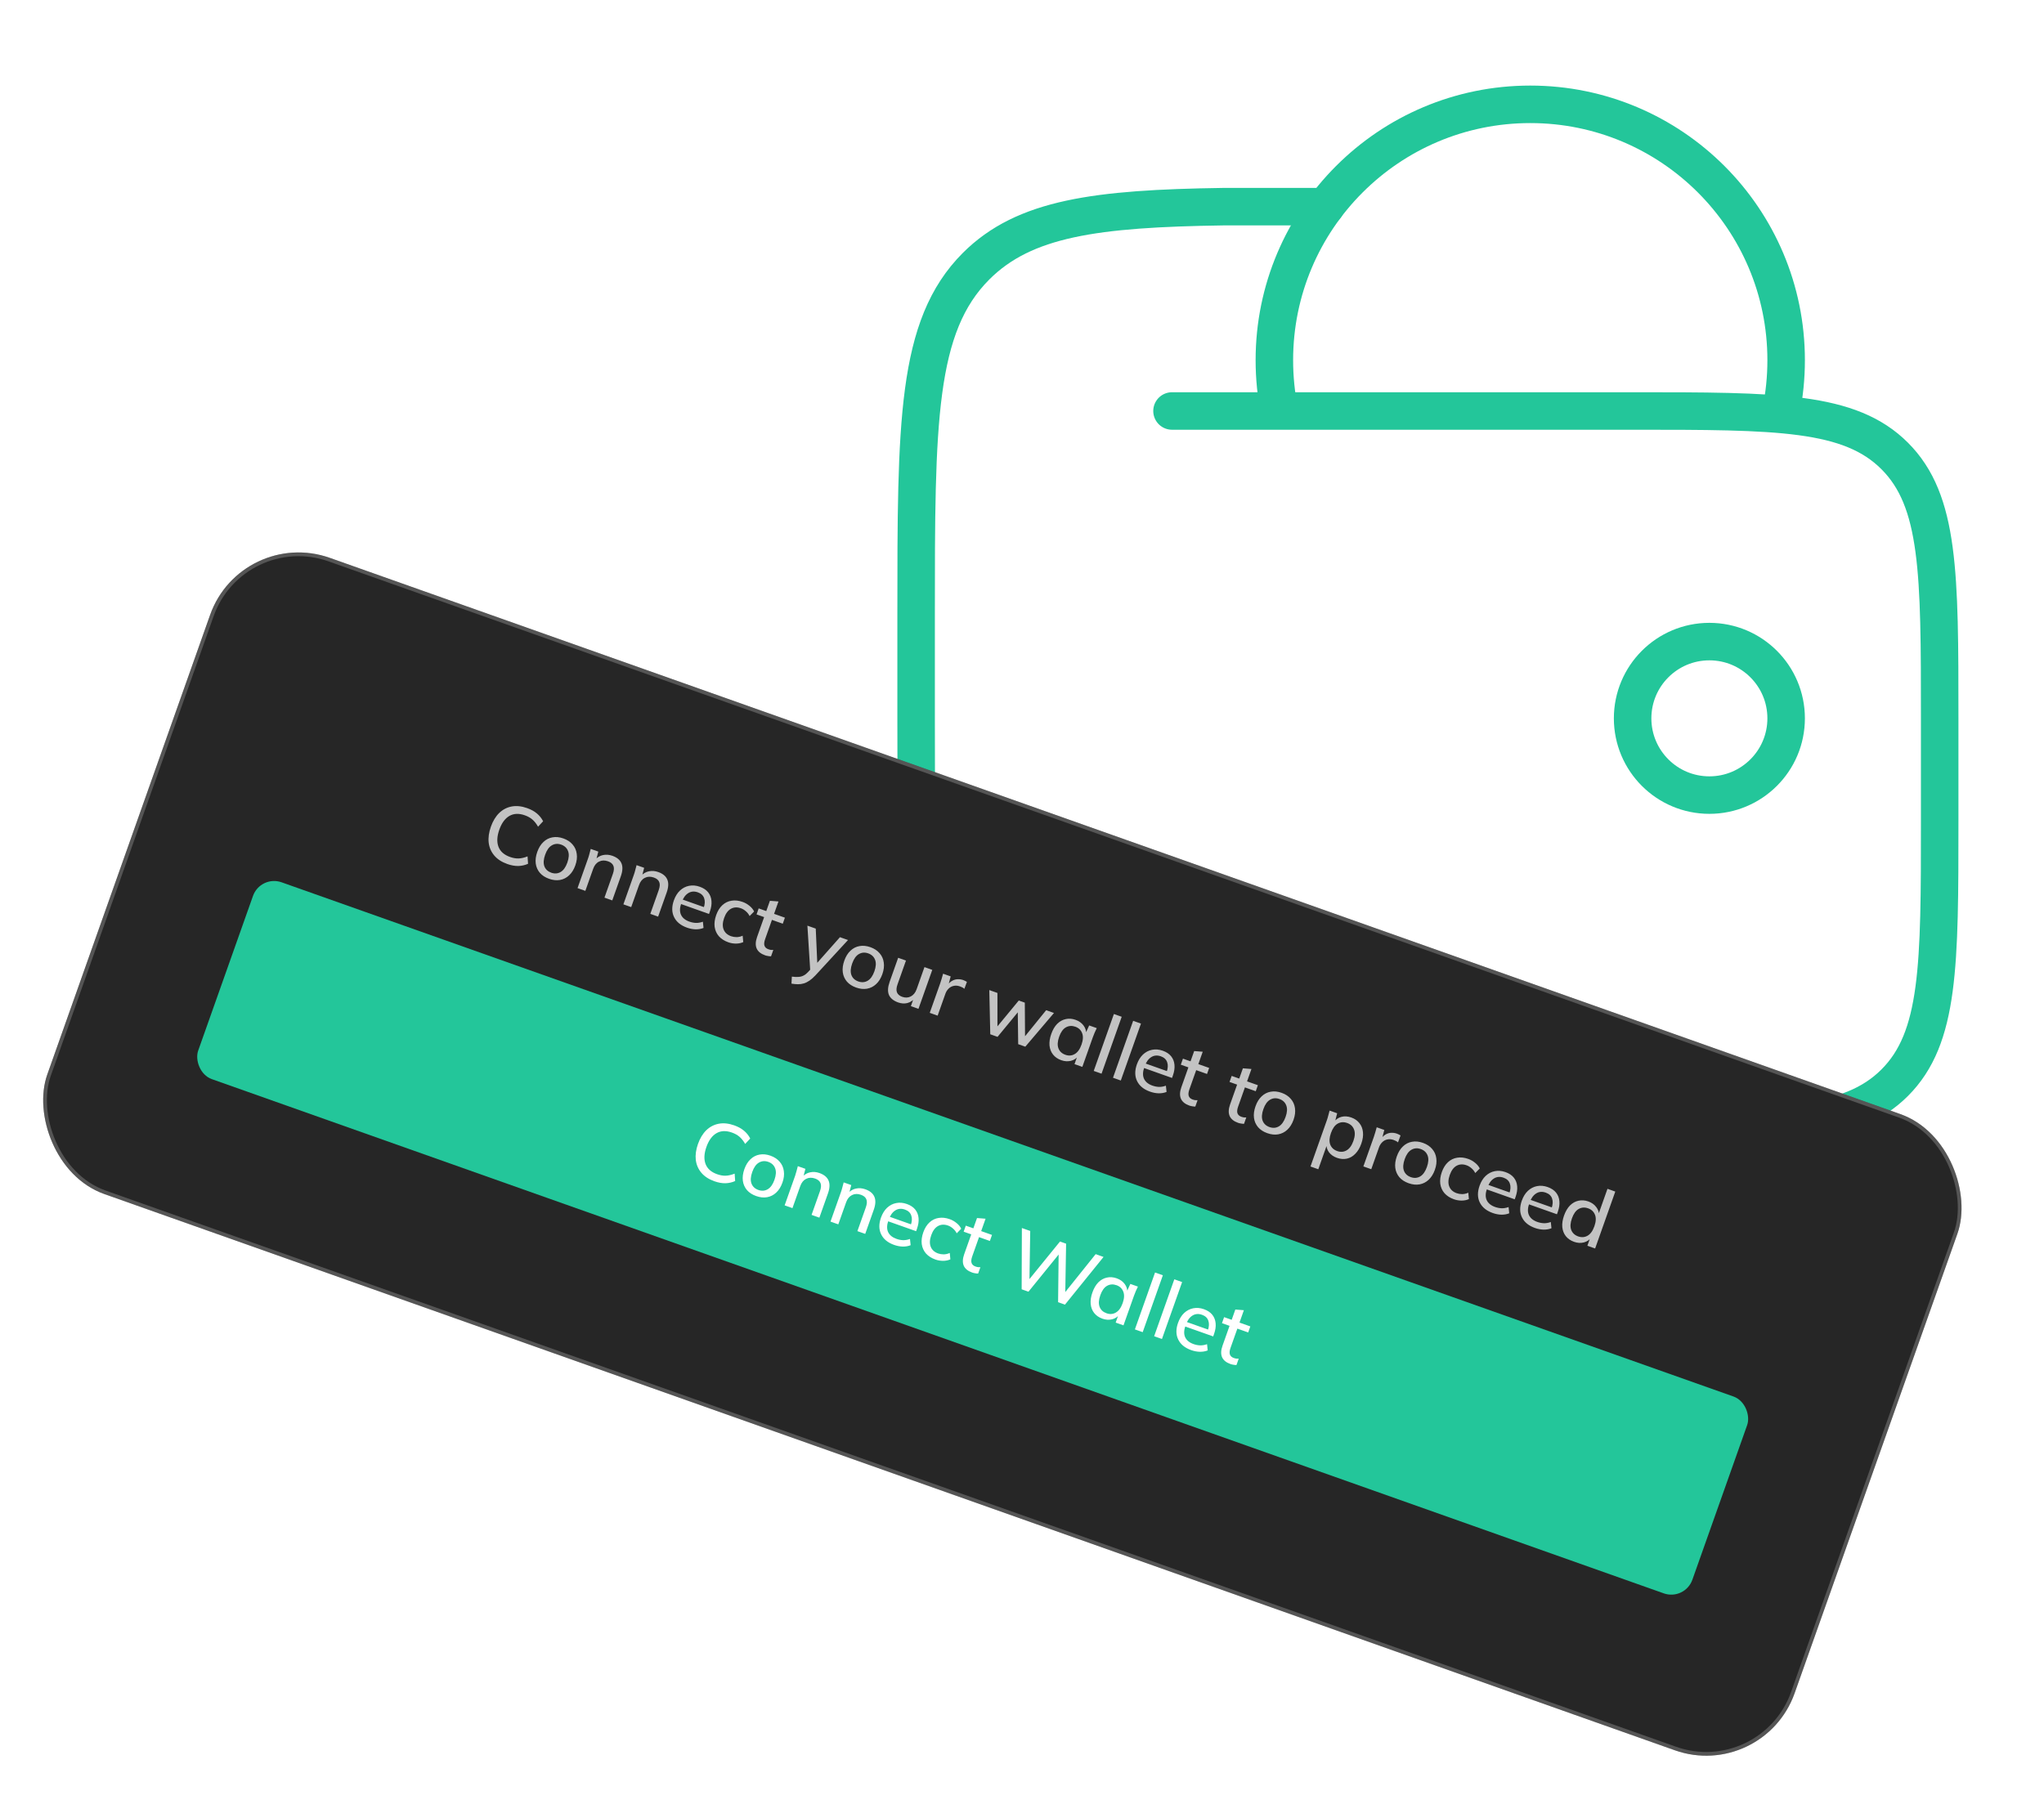
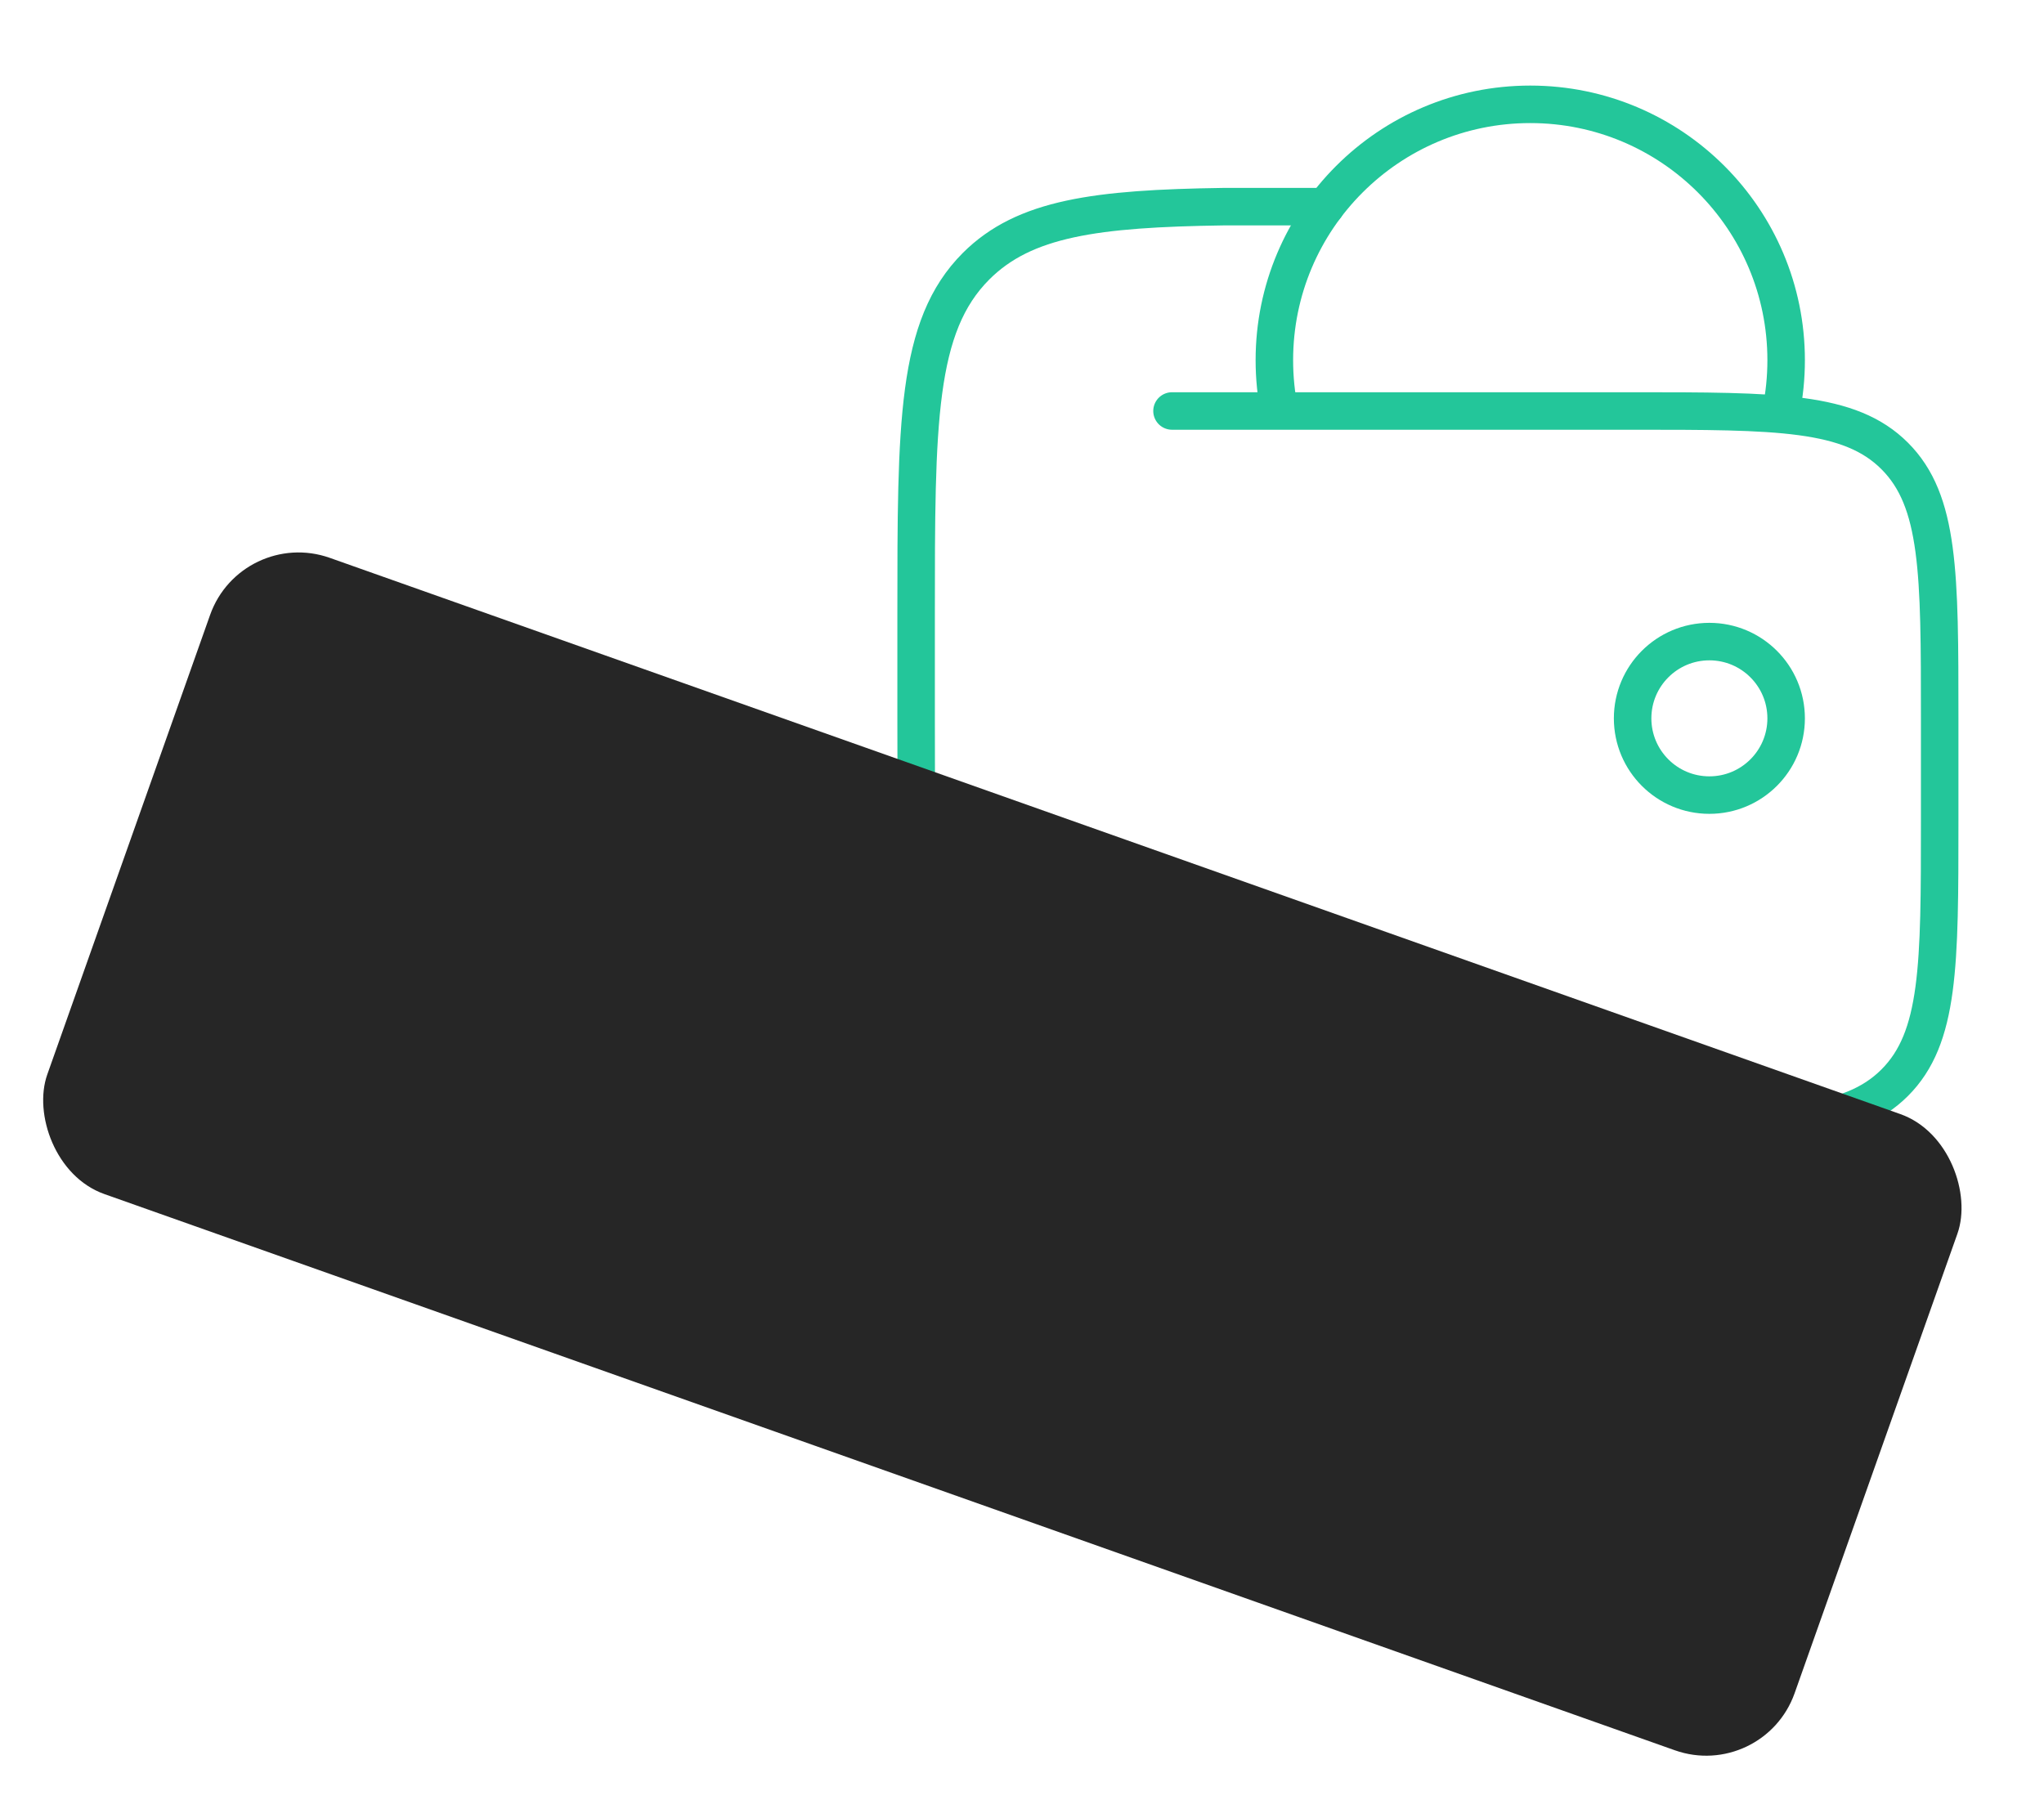
<svg xmlns="http://www.w3.org/2000/svg" width="218" height="192" viewBox="0 0 218 192" fill="none">
  <path d="M174.124 76.629C174.124 81.151 177.79 84.816 182.311 84.816C186.833 84.816 190.499 81.151 190.499 76.629C190.499 72.107 186.833 68.441 182.311 68.441C177.79 68.441 174.124 72.107 174.124 76.629Z" stroke="#23C69A" stroke-width="4" />
  <path d="M189.953 43.879C190.311 42.115 190.499 40.29 190.499 38.421C190.499 23.348 178.28 11.129 163.207 11.129C148.135 11.129 135.916 23.348 135.916 38.421C135.916 40.29 136.103 42.115 136.461 43.879" stroke="#23C69A" stroke-width="4" />
  <path d="M124.999 43.842H174.124C189.562 43.842 197.281 43.842 202.078 48.641C206.874 53.439 206.874 61.162 206.874 76.608V87.53C206.874 102.976 206.874 110.699 202.078 115.497C197.281 120.296 189.562 120.296 174.124 120.296H141.374C120.789 120.296 110.497 120.296 104.102 113.898C97.707 107.5 97.707 97.203 97.707 76.608V65.686C97.707 45.092 97.707 34.794 104.102 28.396C109.25 23.246 116.923 22.242 130.457 22.046H141.374" stroke="#23C69A" stroke-width="4" stroke-linecap="round" />
  <g filter="url(#filter0_d_3010_2677)">
    <g clip-path="url(#clip0_3010_2677)">
      <rect x="25.748" y="54.579" width="197.702" height="72" rx="10" transform="rotate(19.506 25.748 54.579)" fill="#262626" />
-       <path d="M54.11 90.578C53.516 90.368 53.053 90.068 52.721 89.678C52.388 89.288 52.188 88.83 52.121 88.305C52.06 87.776 52.139 87.206 52.355 86.596C52.571 85.985 52.868 85.496 53.246 85.129C53.629 84.763 54.072 84.534 54.576 84.44C55.08 84.346 55.629 84.404 56.223 84.614C56.635 84.76 56.982 84.951 57.264 85.187C57.545 85.423 57.766 85.7 57.926 86.016L57.387 86.596C57.203 86.277 57.002 86.023 56.784 85.834C56.571 85.648 56.3 85.496 55.97 85.379C55.343 85.157 54.797 85.18 54.33 85.448C53.864 85.716 53.505 86.205 53.254 86.914C53.003 87.624 52.973 88.232 53.164 88.739C53.358 89.241 53.768 89.603 54.395 89.825C54.725 89.942 55.032 89.995 55.314 89.984C55.602 89.974 55.919 89.901 56.265 89.763L56.319 90.553C55.995 90.698 55.649 90.777 55.28 90.788C54.912 90.794 54.522 90.725 54.11 90.578ZM58.56 92.155C58.147 92.008 57.82 91.797 57.578 91.519C57.338 91.236 57.192 90.906 57.14 90.528C57.09 90.145 57.143 89.731 57.301 89.286C57.459 88.84 57.677 88.487 57.955 88.227C58.235 87.961 58.556 87.796 58.919 87.733C59.284 87.664 59.672 87.703 60.085 87.849C60.497 87.995 60.824 88.209 61.064 88.492C61.311 88.772 61.46 89.103 61.51 89.486C61.568 89.865 61.518 90.278 61.36 90.723C61.202 91.169 60.98 91.524 60.695 91.788C60.417 92.048 60.093 92.212 59.723 92.279C59.36 92.342 58.972 92.301 58.56 92.155ZM58.79 91.503C59.153 91.632 59.487 91.607 59.791 91.43C60.095 91.253 60.335 90.917 60.51 90.422C60.685 89.927 60.71 89.518 60.583 89.195C60.458 88.866 60.214 88.637 59.851 88.508C59.494 88.382 59.163 88.407 58.859 88.584C58.557 88.756 58.318 89.089 58.143 89.584C57.967 90.079 57.939 90.49 58.059 90.817C58.184 91.146 58.428 91.374 58.79 91.503ZM61.597 93.147L62.716 89.988C62.773 89.828 62.822 89.663 62.864 89.492C62.913 89.318 62.96 89.142 63.004 88.966L63.812 89.253L63.577 90.153L63.478 90.118C63.714 89.855 63.992 89.691 64.312 89.624C64.634 89.553 64.969 89.579 65.315 89.701C65.805 89.875 66.126 90.14 66.278 90.497C66.435 90.856 66.413 91.319 66.213 91.885L65.301 94.459L64.468 94.164L65.362 91.64C65.493 91.271 65.512 90.981 65.42 90.769C65.335 90.553 65.145 90.393 64.848 90.288C64.496 90.163 64.176 90.174 63.889 90.32C63.604 90.46 63.397 90.715 63.266 91.083L62.43 93.442L61.597 93.147ZM66.487 94.879L67.606 91.72C67.663 91.56 67.712 91.395 67.754 91.224C67.803 91.05 67.85 90.875 67.894 90.698L68.702 90.985L68.467 91.885L68.368 91.85C68.603 91.587 68.881 91.423 69.202 91.357C69.524 91.285 69.859 91.311 70.205 91.434C70.695 91.607 71.015 91.872 71.167 92.229C71.325 92.588 71.303 93.051 71.103 93.618L70.191 96.191L69.358 95.896L70.252 93.372C70.382 93.004 70.402 92.713 70.31 92.501C70.225 92.285 70.034 92.125 69.737 92.02C69.386 91.895 69.066 91.906 68.779 92.052C68.494 92.192 68.287 92.447 68.156 92.815L67.32 95.174L66.487 94.879ZM73.273 97.367C72.602 97.129 72.141 96.752 71.891 96.236C71.64 95.721 71.633 95.127 71.871 94.456C72.025 94.022 72.242 93.671 72.522 93.406C72.807 93.141 73.13 92.974 73.489 92.903C73.856 92.829 74.237 92.862 74.633 93.002C75.023 93.14 75.322 93.339 75.527 93.597C75.733 93.856 75.85 94.161 75.881 94.512C75.913 94.858 75.857 95.234 75.713 95.641L75.62 95.905L72.485 94.794L72.654 94.316L75.22 95.225L75.042 95.282C75.188 94.87 75.207 94.518 75.1 94.226C75.001 93.931 74.777 93.722 74.431 93.599C74.046 93.463 73.701 93.492 73.397 93.688C73.094 93.877 72.86 94.206 72.695 94.674L72.665 94.756C72.492 95.246 72.48 95.656 72.629 95.987C72.783 96.32 73.08 96.565 73.52 96.721C73.762 96.806 73.999 96.853 74.231 96.861C74.471 96.866 74.716 96.822 74.965 96.731L75.035 97.397C74.782 97.499 74.502 97.548 74.194 97.544C73.888 97.535 73.581 97.476 73.273 97.367ZM77.677 98.927C77.259 98.779 76.923 98.564 76.67 98.282C76.425 97.997 76.274 97.662 76.219 97.277C76.171 96.889 76.226 96.469 76.386 96.018C76.544 95.573 76.764 95.221 77.048 94.962C77.331 94.704 77.656 94.546 78.023 94.491C78.391 94.429 78.784 94.473 79.202 94.621C79.472 94.716 79.716 94.855 79.936 95.038C80.158 95.216 80.322 95.417 80.429 95.64L79.949 96.129C79.848 95.926 79.713 95.755 79.546 95.615C79.381 95.47 79.208 95.365 79.026 95.301C78.63 95.161 78.275 95.177 77.96 95.35C77.645 95.523 77.402 95.849 77.233 96.328C77.061 96.812 77.043 97.223 77.177 97.561C77.31 97.899 77.575 98.139 77.971 98.279C78.147 98.341 78.343 98.374 78.559 98.376C78.777 98.373 78.993 98.322 79.207 98.225L79.272 98.907C79.043 99.011 78.782 99.064 78.491 99.067C78.207 99.065 77.935 99.018 77.677 98.927ZM81.595 100.315C81.144 100.155 80.846 99.913 80.701 99.589C80.558 99.26 80.573 98.851 80.746 98.361L81.497 96.241L80.689 95.955L80.916 95.311L81.725 95.598L82.114 94.501L83.026 94.573L82.558 95.893L83.713 96.302L83.485 96.945L82.33 96.536L81.606 98.582C81.496 98.89 81.473 99.13 81.537 99.301C81.6 99.472 81.736 99.594 81.945 99.668C82.049 99.705 82.143 99.729 82.226 99.74C82.316 99.747 82.399 99.749 82.475 99.744L82.235 100.421C82.141 100.425 82.036 100.415 81.92 100.393C81.803 100.376 81.694 100.35 81.595 100.315ZM84.414 103.337L84.455 102.59C84.733 102.627 84.971 102.637 85.169 102.62C85.372 102.606 85.554 102.556 85.714 102.47C85.873 102.39 86.027 102.268 86.178 102.105L86.556 101.691L86.42 102.024L86.112 97.152L87.003 97.468L87.178 101.429L86.956 101.35L89.585 98.382L90.443 98.686L86.96 102.466C86.741 102.698 86.53 102.883 86.327 103.021C86.123 103.16 85.921 103.258 85.72 103.317C85.52 103.376 85.312 103.405 85.096 103.402C84.88 103.4 84.653 103.378 84.414 103.337ZM91.306 103.755C90.894 103.609 90.567 103.397 90.325 103.119C90.084 102.836 89.938 102.506 89.886 102.128C89.836 101.745 89.89 101.331 90.048 100.886C90.206 100.44 90.424 100.087 90.702 99.827C90.981 99.561 91.303 99.396 91.666 99.333C92.031 99.264 92.419 99.303 92.832 99.449C93.244 99.595 93.57 99.809 93.811 100.093C94.058 100.372 94.207 100.703 94.257 101.086C94.314 101.466 94.264 101.878 94.106 102.323C93.949 102.769 93.727 103.124 93.442 103.388C93.164 103.648 92.84 103.812 92.469 103.879C92.106 103.942 91.719 103.901 91.306 103.755ZM91.537 103.103C91.9 103.232 92.234 103.207 92.538 103.03C92.842 102.853 93.082 102.517 93.257 102.022C93.432 101.528 93.456 101.118 93.33 100.795C93.205 100.466 92.961 100.237 92.598 100.109C92.24 99.982 91.91 100.007 91.606 100.184C91.303 100.356 91.065 100.689 90.889 101.184C90.714 101.679 90.686 102.09 90.805 102.417C90.93 102.746 91.174 102.974 91.537 103.103ZM95.794 105.345C95.294 105.167 94.965 104.899 94.807 104.54C94.657 104.177 94.683 103.713 94.883 103.146L95.792 100.581L96.625 100.876L95.722 103.425C95.6 103.771 95.58 104.053 95.665 104.268C95.749 104.484 95.938 104.643 96.229 104.746C96.559 104.863 96.865 104.848 97.146 104.7C97.427 104.552 97.632 104.297 97.761 103.934L98.597 101.574L99.43 101.87L97.957 106.027L97.149 105.741L97.464 104.85L97.572 104.888C97.347 105.155 97.078 105.329 96.765 105.41C96.453 105.485 96.13 105.463 95.794 105.345ZM99.161 106.454L100.268 103.327C100.329 103.157 100.384 102.984 100.433 102.81C100.49 102.632 100.54 102.455 100.584 102.278L101.393 102.565L101.103 103.669L100.971 103.623C101.118 103.384 101.287 103.202 101.48 103.079C101.672 102.955 101.877 102.885 102.093 102.869C102.314 102.854 102.53 102.884 102.739 102.958C102.827 102.989 102.899 103.021 102.956 103.054C103.014 103.08 103.071 103.113 103.125 103.151L102.854 103.89C102.774 103.819 102.7 103.768 102.63 103.737C102.568 103.702 102.487 103.668 102.388 103.633C102.146 103.547 101.921 103.529 101.711 103.578C101.504 103.622 101.324 103.72 101.172 103.87C101.019 104.02 100.906 104.2 100.832 104.409L100.002 106.752L99.161 106.454ZM105.616 108.74L105.513 104.025L106.38 104.331L106.381 108.231L106.167 108.156L108.656 105.138L109.3 105.366L109.326 109.275L109.12 109.202L111.577 106.172L112.41 106.468L109.353 110.064L108.594 109.795L108.542 105.803L108.929 105.94L106.392 109.015L105.616 108.74ZM113.189 111.507C112.821 111.376 112.529 111.177 112.315 110.909C112.1 110.641 111.973 110.318 111.934 109.939C111.901 109.562 111.963 109.15 112.121 108.705C112.28 108.254 112.491 107.895 112.753 107.629C113.02 107.364 113.321 107.196 113.656 107.123C113.993 107.044 114.346 107.07 114.715 107.2C115.078 107.329 115.362 107.532 115.567 107.809C115.772 108.086 115.863 108.396 115.84 108.741L115.749 108.709L116.165 107.798L116.973 108.084C116.897 108.249 116.82 108.413 116.743 108.578C116.673 108.739 116.61 108.899 116.554 109.059L115.435 112.218L114.602 111.923L114.929 110.999L115.02 111.031C114.822 111.308 114.554 111.489 114.215 111.573C113.883 111.653 113.541 111.631 113.189 111.507ZM113.626 110.928C113.984 111.055 114.315 111.029 114.619 110.852C114.928 110.677 115.171 110.342 115.346 109.847C115.521 109.352 115.543 108.942 115.411 108.617C115.286 108.288 115.045 108.06 114.687 107.933C114.324 107.805 113.988 107.828 113.678 108.003C113.376 108.175 113.137 108.508 112.962 109.003C112.787 109.498 112.762 109.91 112.886 110.239C113.011 110.568 113.258 110.797 113.626 110.928ZM116.65 112.649L118.801 106.578L119.634 106.873L117.484 112.944L116.65 112.649ZM118.705 113.377L120.855 107.305L121.688 107.6L119.538 113.672L118.705 113.377ZM122.655 114.859C121.984 114.622 121.523 114.245 121.272 113.729C121.022 113.213 121.015 112.62 121.253 111.949C121.407 111.515 121.624 111.164 121.904 110.898C122.189 110.634 122.512 110.467 122.871 110.396C123.238 110.322 123.619 110.355 124.015 110.495C124.405 110.633 124.703 110.832 124.909 111.09C125.114 111.349 125.232 111.654 125.263 112.005C125.295 112.35 125.239 112.727 125.095 113.134L125.001 113.398L121.867 112.287L122.036 111.809L124.602 112.718L124.423 112.775C124.57 112.363 124.589 112.011 124.482 111.719C124.382 111.424 124.159 111.215 123.813 111.092C123.428 110.955 123.083 110.985 122.779 111.18C122.476 111.37 122.242 111.699 122.077 112.167L122.047 112.249C121.874 112.738 121.862 113.149 122.011 113.48C122.165 113.813 122.462 114.058 122.902 114.214C123.144 114.299 123.381 114.346 123.613 114.354C123.853 114.359 124.098 114.315 124.347 114.224L124.417 114.89C124.164 114.992 123.884 115.041 123.576 115.037C123.27 115.028 122.963 114.969 122.655 114.859ZM126.844 116.344C126.394 116.184 126.095 115.942 125.95 115.618C125.807 115.289 125.822 114.88 125.995 114.39L126.746 112.27L125.938 111.984L126.166 111.34L126.974 111.627L127.363 110.53L128.275 110.602L127.807 111.922L128.962 112.331L128.734 112.974L127.579 112.565L126.855 114.611C126.746 114.919 126.723 115.159 126.786 115.33C126.849 115.5 126.985 115.623 127.194 115.697C127.299 115.734 127.392 115.758 127.475 115.769C127.566 115.776 127.649 115.777 127.724 115.773L127.485 116.45C127.39 116.454 127.285 116.444 127.17 116.422C127.052 116.405 126.943 116.379 126.844 116.344ZM132.04 118.184C131.589 118.025 131.291 117.783 131.146 117.459C131.003 117.13 131.018 116.72 131.191 116.231L131.942 114.111L131.134 113.824L131.362 113.181L132.17 113.467L132.559 112.37L133.471 112.443L133.003 113.763L134.158 114.172L133.93 114.815L132.775 114.406L132.051 116.452C131.942 116.76 131.919 116.999 131.982 117.17C132.045 117.341 132.181 117.464 132.39 117.538C132.495 117.575 132.588 117.599 132.671 117.609C132.761 117.617 132.844 117.618 132.92 117.614L132.681 118.29C132.586 118.294 132.481 118.285 132.366 118.262C132.248 118.245 132.139 118.219 132.04 118.184ZM135.162 119.29C134.749 119.144 134.422 118.932 134.18 118.654C133.94 118.371 133.794 118.041 133.742 117.664C133.692 117.281 133.746 116.867 133.904 116.421C134.061 115.976 134.279 115.623 134.557 115.362C134.837 115.096 135.158 114.931 135.521 114.868C135.886 114.799 136.275 114.838 136.687 114.984C137.1 115.13 137.426 115.345 137.666 115.628C137.914 115.907 138.062 116.239 138.113 116.622C138.17 117.001 138.12 117.413 137.962 117.859C137.804 118.304 137.583 118.659 137.297 118.923C137.019 119.184 136.695 119.347 136.325 119.414C135.962 119.478 135.574 119.436 135.162 119.29ZM135.393 118.638C135.756 118.767 136.089 118.743 136.393 118.566C136.697 118.389 136.937 118.053 137.112 117.558C137.288 117.063 137.312 116.654 137.185 116.33C137.06 116.001 136.816 115.772 136.453 115.644C136.096 115.517 135.765 115.542 135.461 115.719C135.159 115.891 134.92 116.224 134.745 116.719C134.57 117.214 134.542 117.625 134.661 117.952C134.786 118.281 135.03 118.51 135.393 118.638ZM139.768 122.843L141.518 117.902C141.574 117.743 141.624 117.578 141.666 117.407C141.715 117.232 141.762 117.057 141.806 116.881L142.614 117.167L142.363 118.137L142.273 118.104C142.472 117.822 142.735 117.637 143.064 117.549C143.397 117.463 143.748 117.485 144.117 117.616C144.485 117.746 144.776 117.948 144.988 118.222C145.203 118.49 145.328 118.809 145.364 119.181C145.405 119.554 145.345 119.967 145.185 120.418C145.028 120.863 144.814 121.221 144.545 121.491C144.282 121.762 143.983 121.935 143.647 122.008C143.312 122.081 142.96 122.052 142.591 121.922C142.229 121.793 141.943 121.593 141.736 121.322C141.537 121.047 141.447 120.74 141.468 120.401L141.559 120.433L140.601 123.139L139.768 122.843ZM142.616 121.197C142.979 121.326 143.313 121.301 143.617 121.124C143.926 120.949 144.169 120.614 144.344 120.12C144.519 119.625 144.541 119.214 144.409 118.889C144.284 118.56 144.04 118.331 143.677 118.203C143.314 118.074 142.978 118.097 142.668 118.272C142.366 118.444 142.127 118.777 141.952 119.272C141.776 119.767 141.751 120.179 141.876 120.508C142.006 120.839 142.253 121.069 142.616 121.197ZM145.409 122.836L146.517 119.71C146.577 119.54 146.632 119.367 146.681 119.193C146.738 119.015 146.788 118.838 146.832 118.661L147.641 118.948L147.352 120.052L147.22 120.005C147.366 119.766 147.536 119.585 147.728 119.461C147.92 119.338 148.125 119.268 148.341 119.251C148.563 119.237 148.778 119.267 148.987 119.341C149.075 119.372 149.147 119.404 149.204 119.436C149.262 119.463 149.319 119.496 149.374 119.534L149.102 120.273C149.022 120.202 148.948 120.15 148.878 120.12C148.816 120.085 148.736 120.05 148.637 120.015C148.395 119.93 148.169 119.912 147.959 119.961C147.752 120.005 147.572 120.102 147.42 120.253C147.268 120.403 147.154 120.583 147.08 120.792L146.25 123.134L145.409 122.836ZM150.234 124.629C149.822 124.483 149.495 124.271 149.252 123.994C149.012 123.71 148.866 123.38 148.814 123.003C148.764 122.62 148.818 122.206 148.976 121.76C149.134 121.315 149.352 120.962 149.63 120.701C149.909 120.435 150.231 120.271 150.594 120.207C150.959 120.138 151.347 120.177 151.76 120.323C152.172 120.469 152.498 120.684 152.738 120.967C152.986 121.247 153.135 121.578 153.185 121.961C153.242 122.34 153.192 122.753 153.034 123.198C152.877 123.643 152.655 123.998 152.37 124.262C152.092 124.523 151.768 124.686 151.397 124.753C151.034 124.817 150.647 124.775 150.234 124.629ZM150.465 123.978C150.828 124.106 151.162 124.082 151.466 123.905C151.77 123.728 152.009 123.392 152.185 122.897C152.36 122.402 152.384 121.993 152.258 121.669C152.133 121.34 151.889 121.112 151.526 120.983C151.168 120.856 150.838 120.882 150.533 121.059C150.231 121.23 149.993 121.563 149.817 122.058C149.642 122.553 149.614 122.964 149.733 123.291C149.858 123.62 150.102 123.849 150.465 123.978ZM155.069 126.342C154.651 126.194 154.315 125.979 154.062 125.697C153.816 125.412 153.666 125.077 153.61 124.692C153.562 124.304 153.618 123.884 153.778 123.433C153.936 122.988 154.156 122.636 154.44 122.377C154.723 122.119 155.048 121.962 155.415 121.906C155.783 121.844 156.176 121.888 156.594 122.036C156.863 122.131 157.108 122.27 157.328 122.454C157.55 122.631 157.714 122.832 157.821 123.055L157.341 123.544C157.239 123.341 157.105 123.17 156.938 123.03C156.773 122.885 156.599 122.78 156.418 122.716C156.022 122.576 155.667 122.592 155.351 122.765C155.036 122.938 154.794 123.264 154.625 123.743C154.453 124.227 154.434 124.638 154.568 124.976C154.702 125.314 154.967 125.554 155.363 125.694C155.539 125.756 155.735 125.789 155.951 125.791C156.169 125.787 156.385 125.737 156.599 125.64L156.663 126.322C156.434 126.426 156.174 126.48 155.883 126.482C155.598 126.48 155.327 126.433 155.069 126.342ZM159.204 127.806C158.533 127.569 158.072 127.192 157.821 126.676C157.571 126.16 157.564 125.567 157.802 124.896C157.956 124.462 158.173 124.111 158.453 123.845C158.738 123.581 159.061 123.414 159.42 123.343C159.787 123.269 160.168 123.302 160.564 123.442C160.954 123.58 161.252 123.779 161.458 124.037C161.663 124.296 161.781 124.601 161.812 124.952C161.844 125.297 161.788 125.674 161.644 126.081L161.55 126.345L158.416 125.234L158.585 124.756L161.151 125.665L160.973 125.722C161.119 125.31 161.138 124.958 161.031 124.666C160.931 124.371 160.708 124.162 160.362 124.039C159.977 123.903 159.632 123.932 159.328 124.127C159.025 124.317 158.791 124.646 158.626 125.114L158.596 125.196C158.423 125.686 158.411 126.096 158.56 126.427C158.714 126.76 159.011 127.005 159.451 127.161C159.693 127.246 159.93 127.293 160.162 127.301C160.402 127.306 160.647 127.262 160.896 127.171L160.966 127.837C160.713 127.939 160.433 127.988 160.125 127.984C159.819 127.975 159.512 127.916 159.204 127.806ZM163.707 129.402C163.036 129.164 162.575 128.787 162.325 128.271C162.074 127.756 162.068 127.162 162.305 126.491C162.459 126.057 162.676 125.707 162.956 125.441C163.241 125.177 163.564 125.009 163.923 124.938C164.29 124.864 164.671 124.897 165.067 125.037C165.458 125.176 165.756 125.374 165.961 125.632C166.167 125.891 166.285 126.196 166.315 126.547C166.347 126.893 166.291 127.269 166.147 127.676L166.054 127.94L162.919 126.829L163.088 126.351L165.654 127.26L165.476 127.317C165.622 126.905 165.641 126.553 165.534 126.261C165.435 125.966 165.211 125.757 164.865 125.634C164.48 125.498 164.135 125.527 163.831 125.723C163.528 125.913 163.294 126.241 163.129 126.709L163.1 126.791C162.926 127.281 162.914 127.691 163.063 128.022C163.217 128.355 163.514 128.6 163.954 128.756C164.196 128.842 164.433 128.888 164.666 128.896C164.905 128.901 165.15 128.858 165.399 128.766L165.469 129.432C165.216 129.534 164.936 129.583 164.628 129.579C164.322 129.57 164.015 129.511 163.707 129.402ZM167.88 130.88C167.517 130.751 167.225 130.552 167.005 130.282C166.791 130.014 166.664 129.691 166.625 129.312C166.591 128.935 166.654 128.524 166.811 128.078C166.971 127.627 167.182 127.269 167.443 127.002C167.71 126.738 168.011 126.569 168.347 126.496C168.689 126.419 169.042 126.445 169.405 126.574C169.763 126.701 170.044 126.902 170.249 127.179C170.462 127.453 170.558 127.759 170.537 128.098L170.438 128.063L171.443 125.225L172.276 125.52L170.125 131.592L169.3 131.3L169.633 130.359L169.732 130.394C169.528 130.675 169.259 130.858 168.925 130.944C168.591 131.03 168.243 131.009 167.88 130.88ZM168.317 130.301C168.675 130.428 169.008 130.404 169.318 130.229C169.627 130.054 169.87 129.719 170.045 129.224C170.22 128.729 170.242 128.319 170.11 127.993C169.979 127.662 169.735 127.434 169.378 127.307C169.015 127.178 168.679 127.202 168.369 127.377C168.067 127.548 167.828 127.881 167.653 128.376C167.477 128.871 167.452 129.283 167.577 129.612C167.707 129.943 167.954 130.173 168.317 130.301Z" fill="#C3C3C3" />
      <g clip-path="url(#clip1_3010_2677)">
-         <rect x="27.78" y="91.73" width="169.061" height="22.276" rx="2.387" transform="rotate(19.506 27.78 91.73)" fill="#23C69A" />
-         <path d="M76.198 124.421C75.604 124.211 75.141 123.91 74.809 123.52C74.477 123.13 74.276 122.673 74.209 122.147C74.149 121.618 74.227 121.049 74.443 120.438C74.659 119.828 74.956 119.339 75.334 118.971C75.717 118.606 76.161 118.376 76.664 118.282C77.168 118.188 77.717 118.246 78.311 118.457C78.723 118.603 79.07 118.794 79.352 119.03C79.633 119.266 79.854 119.542 80.014 119.859L79.475 120.438C79.291 120.119 79.09 119.866 78.872 119.677C78.659 119.49 78.388 119.339 78.058 119.222C77.431 119 76.885 119.023 76.418 119.291C75.952 119.559 75.593 120.047 75.342 120.757C75.091 121.466 75.061 122.075 75.252 122.582C75.446 123.084 75.856 123.446 76.483 123.668C76.813 123.785 77.12 123.838 77.402 123.826C77.69 123.817 78.007 123.743 78.353 123.606L78.407 124.396C78.084 124.541 77.737 124.62 77.368 124.631C77 124.637 76.61 124.567 76.198 124.421ZM80.648 125.997C80.235 125.851 79.908 125.639 79.666 125.362C79.426 125.079 79.28 124.748 79.228 124.371C79.178 123.988 79.231 123.574 79.389 123.128C79.547 122.683 79.765 122.33 80.043 122.069C80.323 121.803 80.644 121.639 81.007 121.575C81.372 121.506 81.761 121.545 82.173 121.691C82.585 121.837 82.912 122.052 83.152 122.335C83.4 122.615 83.548 122.946 83.598 123.329C83.656 123.708 83.606 124.121 83.448 124.566C83.29 125.011 83.069 125.366 82.783 125.63C82.505 125.891 82.181 126.055 81.811 126.121C81.448 126.185 81.06 126.143 80.648 125.997ZM80.879 125.346C81.242 125.474 81.575 125.45 81.879 125.273C82.183 125.096 82.423 124.76 82.598 124.265C82.773 123.77 82.798 123.361 82.671 123.037C82.546 122.708 82.302 122.48 81.939 122.351C81.582 122.225 81.251 122.25 80.947 122.427C80.645 122.598 80.406 122.931 80.231 123.426C80.055 123.921 80.027 124.332 80.147 124.659C80.272 124.988 80.516 125.217 80.879 125.346ZM83.685 126.99L84.805 123.83C84.861 123.671 84.91 123.506 84.952 123.335C85.002 123.16 85.048 122.985 85.092 122.809L85.9 123.095L85.665 123.996L85.566 123.961C85.802 123.698 86.08 123.533 86.4 123.467C86.722 123.396 87.057 123.421 87.403 123.544C87.893 123.717 88.214 123.983 88.366 124.34C88.523 124.699 88.502 125.162 88.301 125.728L87.389 128.302L86.556 128.007L87.45 125.482C87.581 125.114 87.6 124.824 87.508 124.612C87.424 124.396 87.233 124.236 86.936 124.13C86.584 124.006 86.264 124.016 85.977 124.162C85.692 124.303 85.485 124.557 85.354 124.926L84.519 127.285L83.685 126.99ZM88.575 128.722L89.694 125.562C89.751 125.403 89.8 125.238 89.842 125.067C89.891 124.893 89.938 124.717 89.982 124.541L90.79 124.827L90.555 125.728L90.456 125.693C90.692 125.43 90.969 125.265 91.29 125.199C91.612 125.128 91.947 125.153 92.293 125.276C92.783 125.45 93.103 125.715 93.255 126.072C93.413 126.431 93.391 126.894 93.191 127.46L92.279 130.034L91.446 129.739L92.34 127.215C92.471 126.846 92.49 126.556 92.398 126.344C92.313 126.128 92.123 125.968 91.826 125.863C91.474 125.738 91.154 125.748 90.867 125.894C90.582 126.035 90.375 126.289 90.244 126.658L89.408 129.017L88.575 128.722ZM95.361 131.209C94.69 130.972 94.229 130.595 93.979 130.079C93.728 129.563 93.722 128.97 93.959 128.299C94.113 127.864 94.33 127.514 94.61 127.248C94.895 126.984 95.218 126.817 95.577 126.746C95.944 126.671 96.325 126.704 96.721 126.845C97.112 126.983 97.41 127.181 97.615 127.44C97.821 127.698 97.939 128.003 97.969 128.354C98.001 128.7 97.945 129.076 97.801 129.483L97.708 129.747L94.573 128.637L94.743 128.158L97.308 129.067L97.13 129.125C97.276 128.712 97.295 128.36 97.188 128.069C97.088 127.773 96.865 127.564 96.519 127.442C96.134 127.305 95.789 127.335 95.485 127.53C95.182 127.72 94.948 128.049 94.783 128.516L94.754 128.599C94.58 129.088 94.568 129.499 94.717 129.83C94.871 130.163 95.168 130.407 95.608 130.563C95.85 130.649 96.087 130.696 96.32 130.704C96.559 130.708 96.804 130.665 97.053 130.574L97.123 131.239C96.871 131.342 96.59 131.391 96.282 131.387C95.976 131.378 95.669 131.318 95.361 131.209ZM99.765 132.769C99.347 132.621 99.011 132.406 98.758 132.125C98.513 131.84 98.362 131.505 98.307 131.12C98.259 130.732 98.314 130.312 98.474 129.861C98.632 129.416 98.853 129.064 99.136 128.805C99.419 128.546 99.745 128.389 100.111 128.333C100.479 128.272 100.872 128.315 101.29 128.463C101.56 128.559 101.804 128.698 102.024 128.881C102.246 129.059 102.41 129.259 102.517 129.483L102.037 129.972C101.936 129.769 101.801 129.598 101.634 129.458C101.469 129.313 101.296 129.208 101.114 129.144C100.718 129.003 100.363 129.02 100.048 129.193C99.733 129.366 99.49 129.692 99.321 130.17C99.149 130.654 99.131 131.065 99.265 131.404C99.398 131.742 99.663 131.981 100.059 132.122C100.235 132.184 100.431 132.216 100.647 132.218C100.865 132.215 101.081 132.165 101.295 132.067L101.36 132.749C101.131 132.854 100.87 132.907 100.579 132.909C100.295 132.907 100.023 132.861 99.765 132.769ZM103.683 134.157C103.232 133.998 102.934 133.756 102.789 133.432C102.646 133.103 102.661 132.693 102.834 132.204L103.585 130.084L102.777 129.798L103.005 129.154L103.813 129.44L104.202 128.343L105.114 128.416L104.646 129.736L105.801 130.145L105.573 130.788L104.418 130.379L103.694 132.425C103.584 132.733 103.562 132.972 103.625 133.143C103.688 133.314 103.824 133.437 104.033 133.511C104.138 133.548 104.231 133.572 104.314 133.582C104.404 133.59 104.487 133.591 104.563 133.587L104.323 134.263C104.229 134.267 104.124 134.258 104.008 134.235C103.891 134.218 103.782 134.192 103.683 134.157ZM108.963 135.944L108.986 129.407L109.877 129.722L109.788 135.345L109.483 135.237L113.053 130.847L113.704 131.078L113.608 136.698L113.327 136.599L116.856 132.194L117.697 132.493L113.583 137.581L112.849 137.32L112.91 131.957L113.083 132.019L109.689 136.201L108.963 135.944ZM117.579 139.08C117.21 138.949 116.919 138.75 116.704 138.482C116.49 138.214 116.363 137.891 116.324 137.512C116.29 137.135 116.352 136.723 116.51 136.278C116.67 135.827 116.881 135.468 117.142 135.202C117.409 134.938 117.71 134.769 118.046 134.696C118.383 134.617 118.736 134.643 119.104 134.774C119.467 134.902 119.751 135.105 119.956 135.382C120.162 135.659 120.253 135.97 120.23 136.314L120.139 136.282L120.555 135.371L121.363 135.657C121.286 135.822 121.209 135.987 121.132 136.151C121.063 136.312 121 136.473 120.943 136.632L119.824 139.791L118.991 139.496L119.318 138.572L119.409 138.605C119.212 138.881 118.944 139.062 118.605 139.146C118.273 139.226 117.931 139.204 117.579 139.08ZM118.016 138.501C118.373 138.628 118.704 138.602 119.008 138.425C119.318 138.25 119.56 137.915 119.736 137.42C119.911 136.926 119.933 136.515 119.8 136.19C119.675 135.861 119.434 135.633 119.077 135.507C118.714 135.378 118.377 135.401 118.068 135.576C117.766 135.748 117.527 136.081 117.352 136.576C117.176 137.071 117.151 137.483 117.276 137.812C117.401 138.141 117.648 138.371 118.016 138.501ZM121.04 140.222L123.191 134.151L124.024 134.446L121.873 140.517L121.04 140.222ZM123.094 140.95L125.245 134.878L126.078 135.174L123.927 141.245L123.094 140.95ZM127.044 142.433C126.373 142.195 125.912 141.818 125.662 141.302C125.411 140.787 125.405 140.193 125.643 139.522C125.797 139.088 126.013 138.738 126.293 138.472C126.579 138.207 126.901 138.04 127.26 137.969C127.627 137.895 128.009 137.928 128.404 138.068C128.795 138.206 129.093 138.405 129.298 138.663C129.504 138.922 129.622 139.227 129.652 139.578C129.685 139.923 129.629 140.3 129.484 140.707L129.391 140.971L126.256 139.86L126.426 139.382L128.991 140.291L128.813 140.348C128.959 139.936 128.979 139.584 128.872 139.292C128.772 138.997 128.549 138.788 128.202 138.665C127.817 138.529 127.473 138.558 127.168 138.754C126.866 138.944 126.632 139.272 126.466 139.74L126.437 139.822C126.264 140.312 126.251 140.722 126.4 141.053C126.554 141.386 126.852 141.631 127.291 141.787C127.533 141.872 127.771 141.919 128.003 141.927C128.243 141.932 128.487 141.888 128.736 141.797L128.807 142.463C128.554 142.565 128.273 142.614 127.965 142.61C127.659 142.601 127.352 142.542 127.044 142.433ZM131.234 143.917C130.783 143.757 130.485 143.515 130.34 143.192C130.196 142.862 130.211 142.453 130.385 141.963L131.136 139.843L130.327 139.557L130.555 138.914L131.364 139.2L131.752 138.103L132.664 138.175L132.197 139.495L133.352 139.904L133.124 140.548L131.969 140.139L131.244 142.184C131.135 142.492 131.112 142.732 131.175 142.903C131.239 143.074 131.375 143.196 131.584 143.27C131.688 143.307 131.782 143.331 131.865 143.342C131.955 143.349 132.038 143.351 132.114 143.346L131.874 144.023C131.78 144.027 131.675 144.017 131.559 143.995C131.441 143.978 131.333 143.952 131.234 143.917Z" fill="white" />
-       </g>
+         </g>
    </g>
-     <rect x="25.869" y="54.833" width="197.304" height="71.602" rx="9.801" transform="rotate(19.506 25.869 54.833)" stroke="#C3C3C3" stroke-opacity="0.3" stroke-width="0.398" />
  </g>
  <defs>
    <filter id="filter0_d_3010_2677" x="-2.271" y="52.192" width="218.352" height="141.837" filterUnits="userSpaceOnUse" color-interpolation-filters="sRGB">
      <feFlood flood-opacity="0" result="BackgroundImageFix" />
      <feColorMatrix in="SourceAlpha" type="matrix" values="0 0 0 0 0 0 0 0 0 0 0 0 0 0 0 0 0 0 127 0" result="hardAlpha" />
      <feOffset dy="1.591" />
      <feGaussianBlur stdDeviation="1.989" />
      <feComposite in2="hardAlpha" operator="out" />
      <feColorMatrix type="matrix" values="0 0 0 0 0 0 0 0 0 0 0 0 0 0 0 0 0 0 0.15 0" />
      <feBlend mode="normal" in2="BackgroundImageFix" result="effect1_dropShadow_3010_2677" />
      <feBlend mode="normal" in="SourceGraphic" in2="effect1_dropShadow_3010_2677" result="shape" />
    </filter>
    <clipPath id="clip0_3010_2677">
      <rect x="25.748" y="54.579" width="197.702" height="72" rx="10" transform="rotate(19.506 25.748 54.579)" fill="white" />
    </clipPath>
    <clipPath id="clip1_3010_2677">
      <rect x="27.78" y="91.73" width="169.061" height="22.276" rx="2.387" transform="rotate(19.506 27.78 91.73)" fill="white" />
    </clipPath>
  </defs>
</svg>